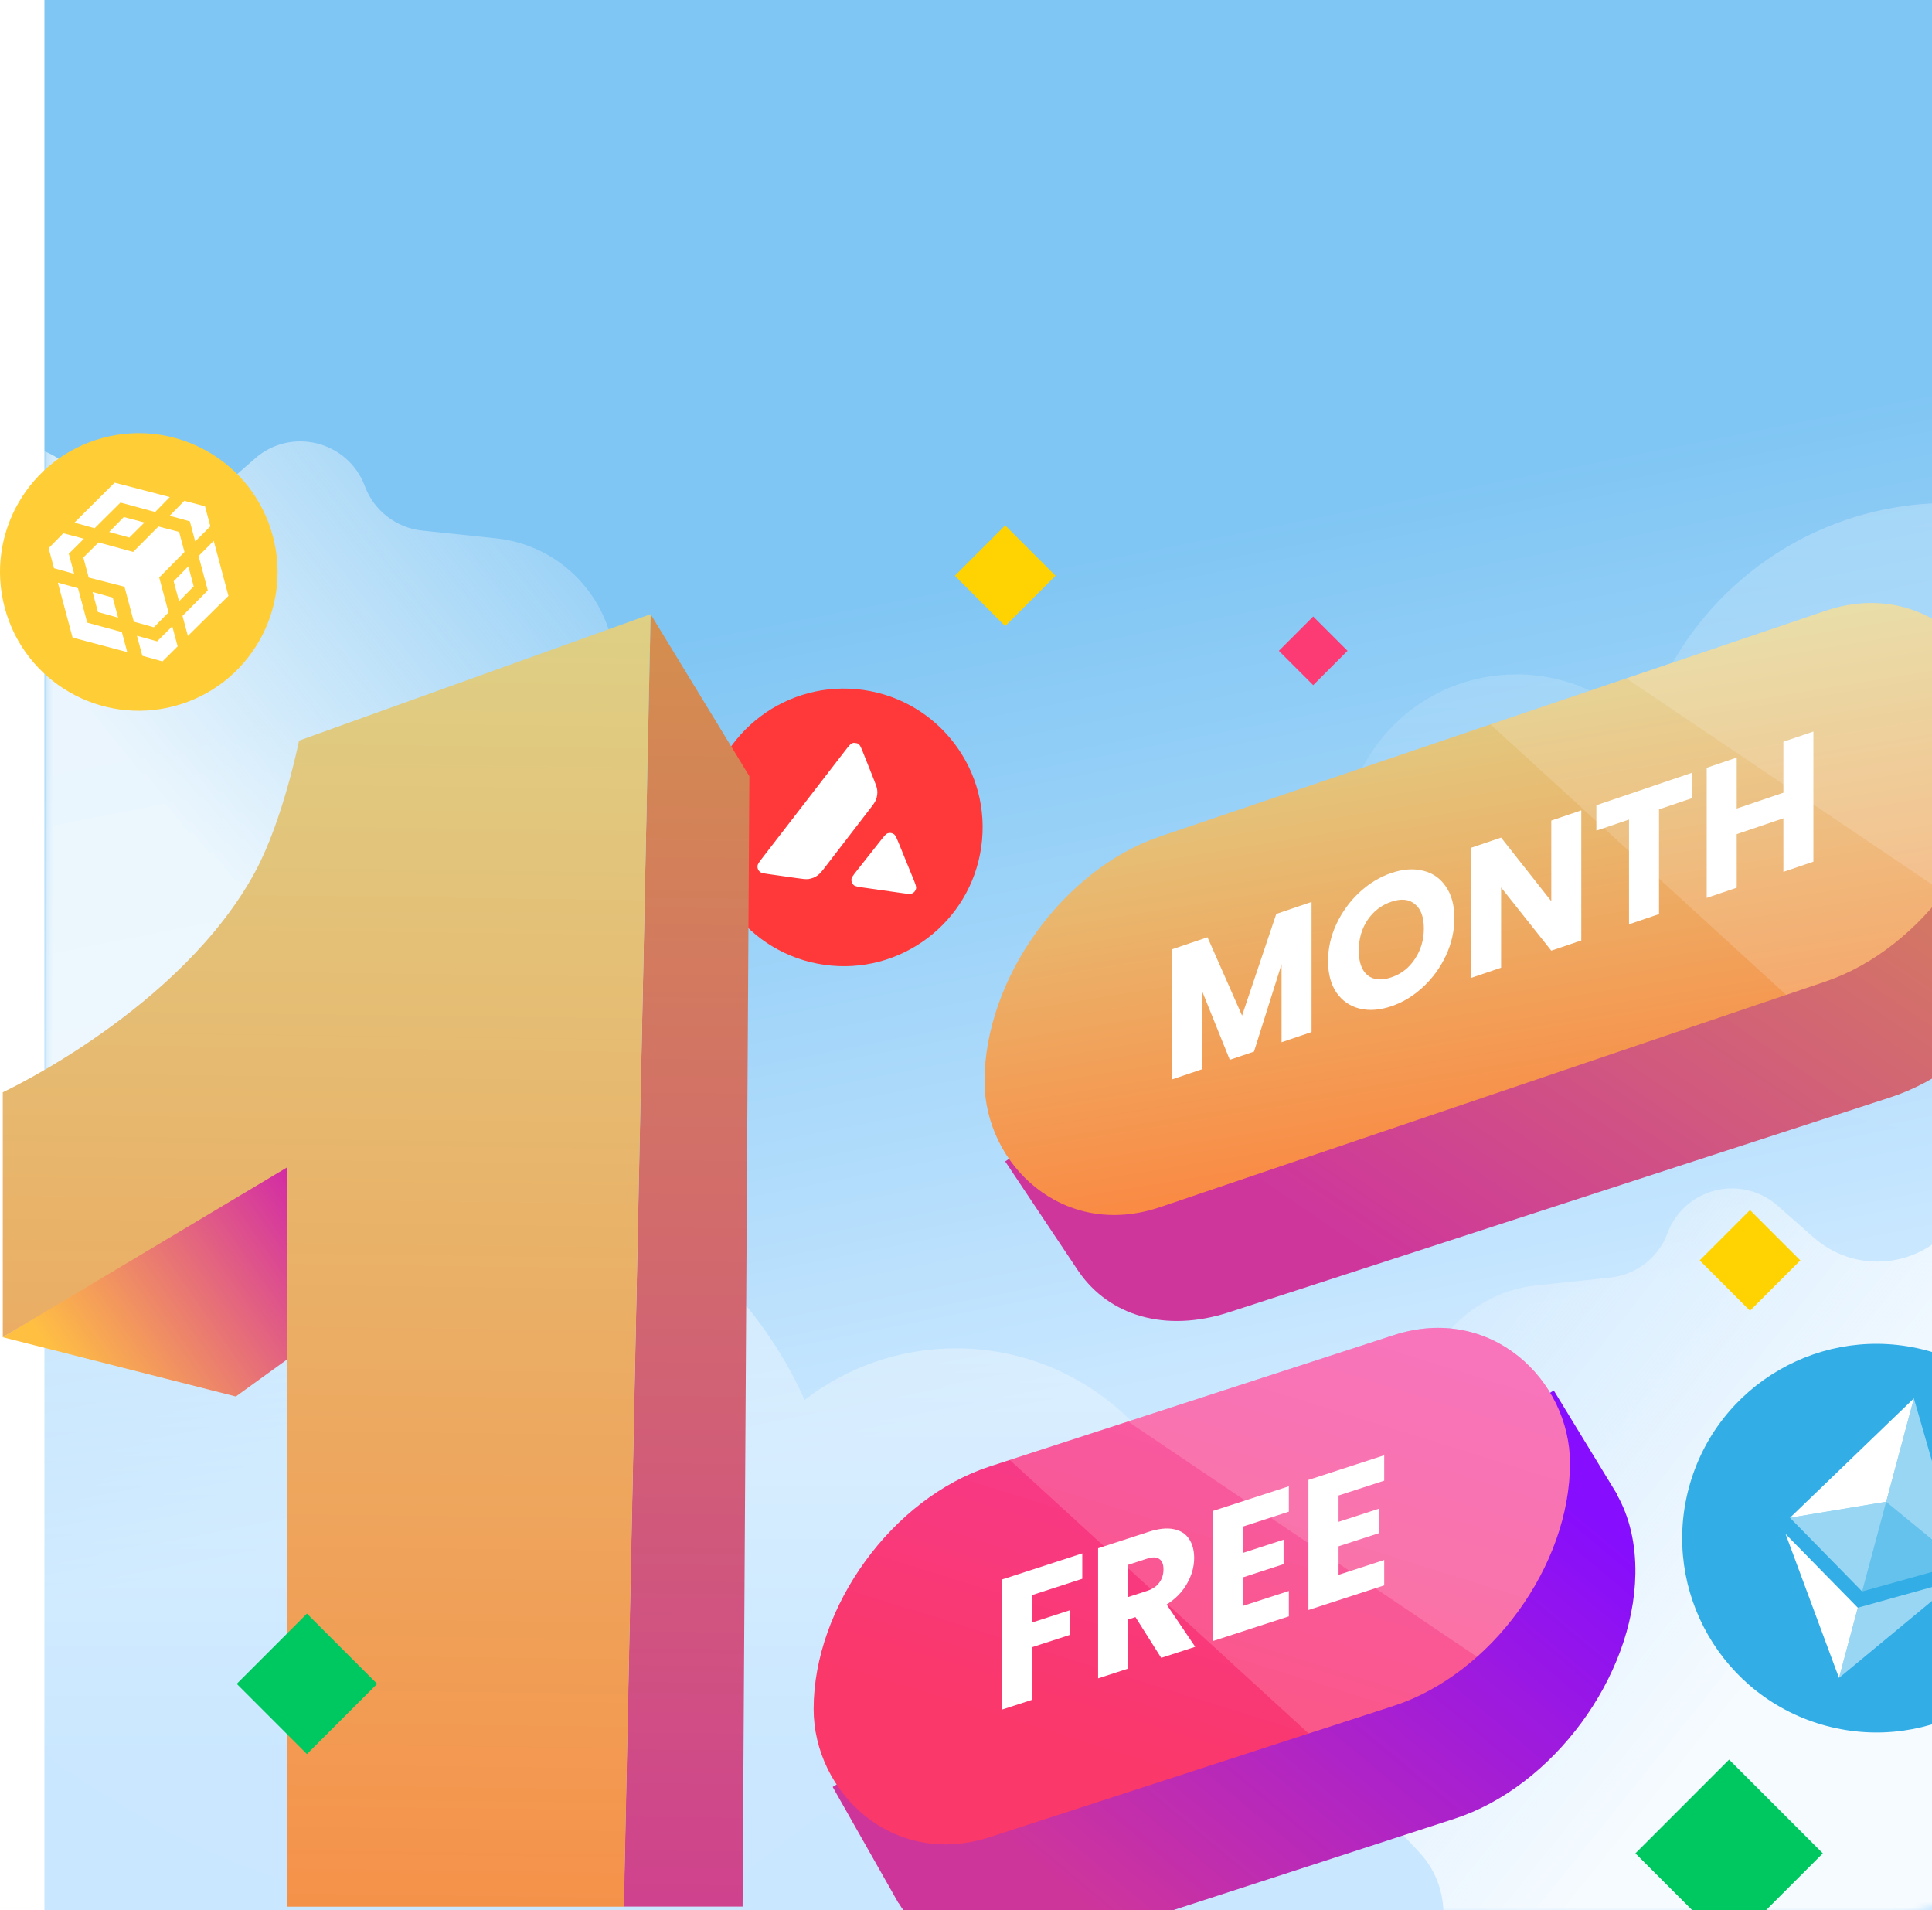
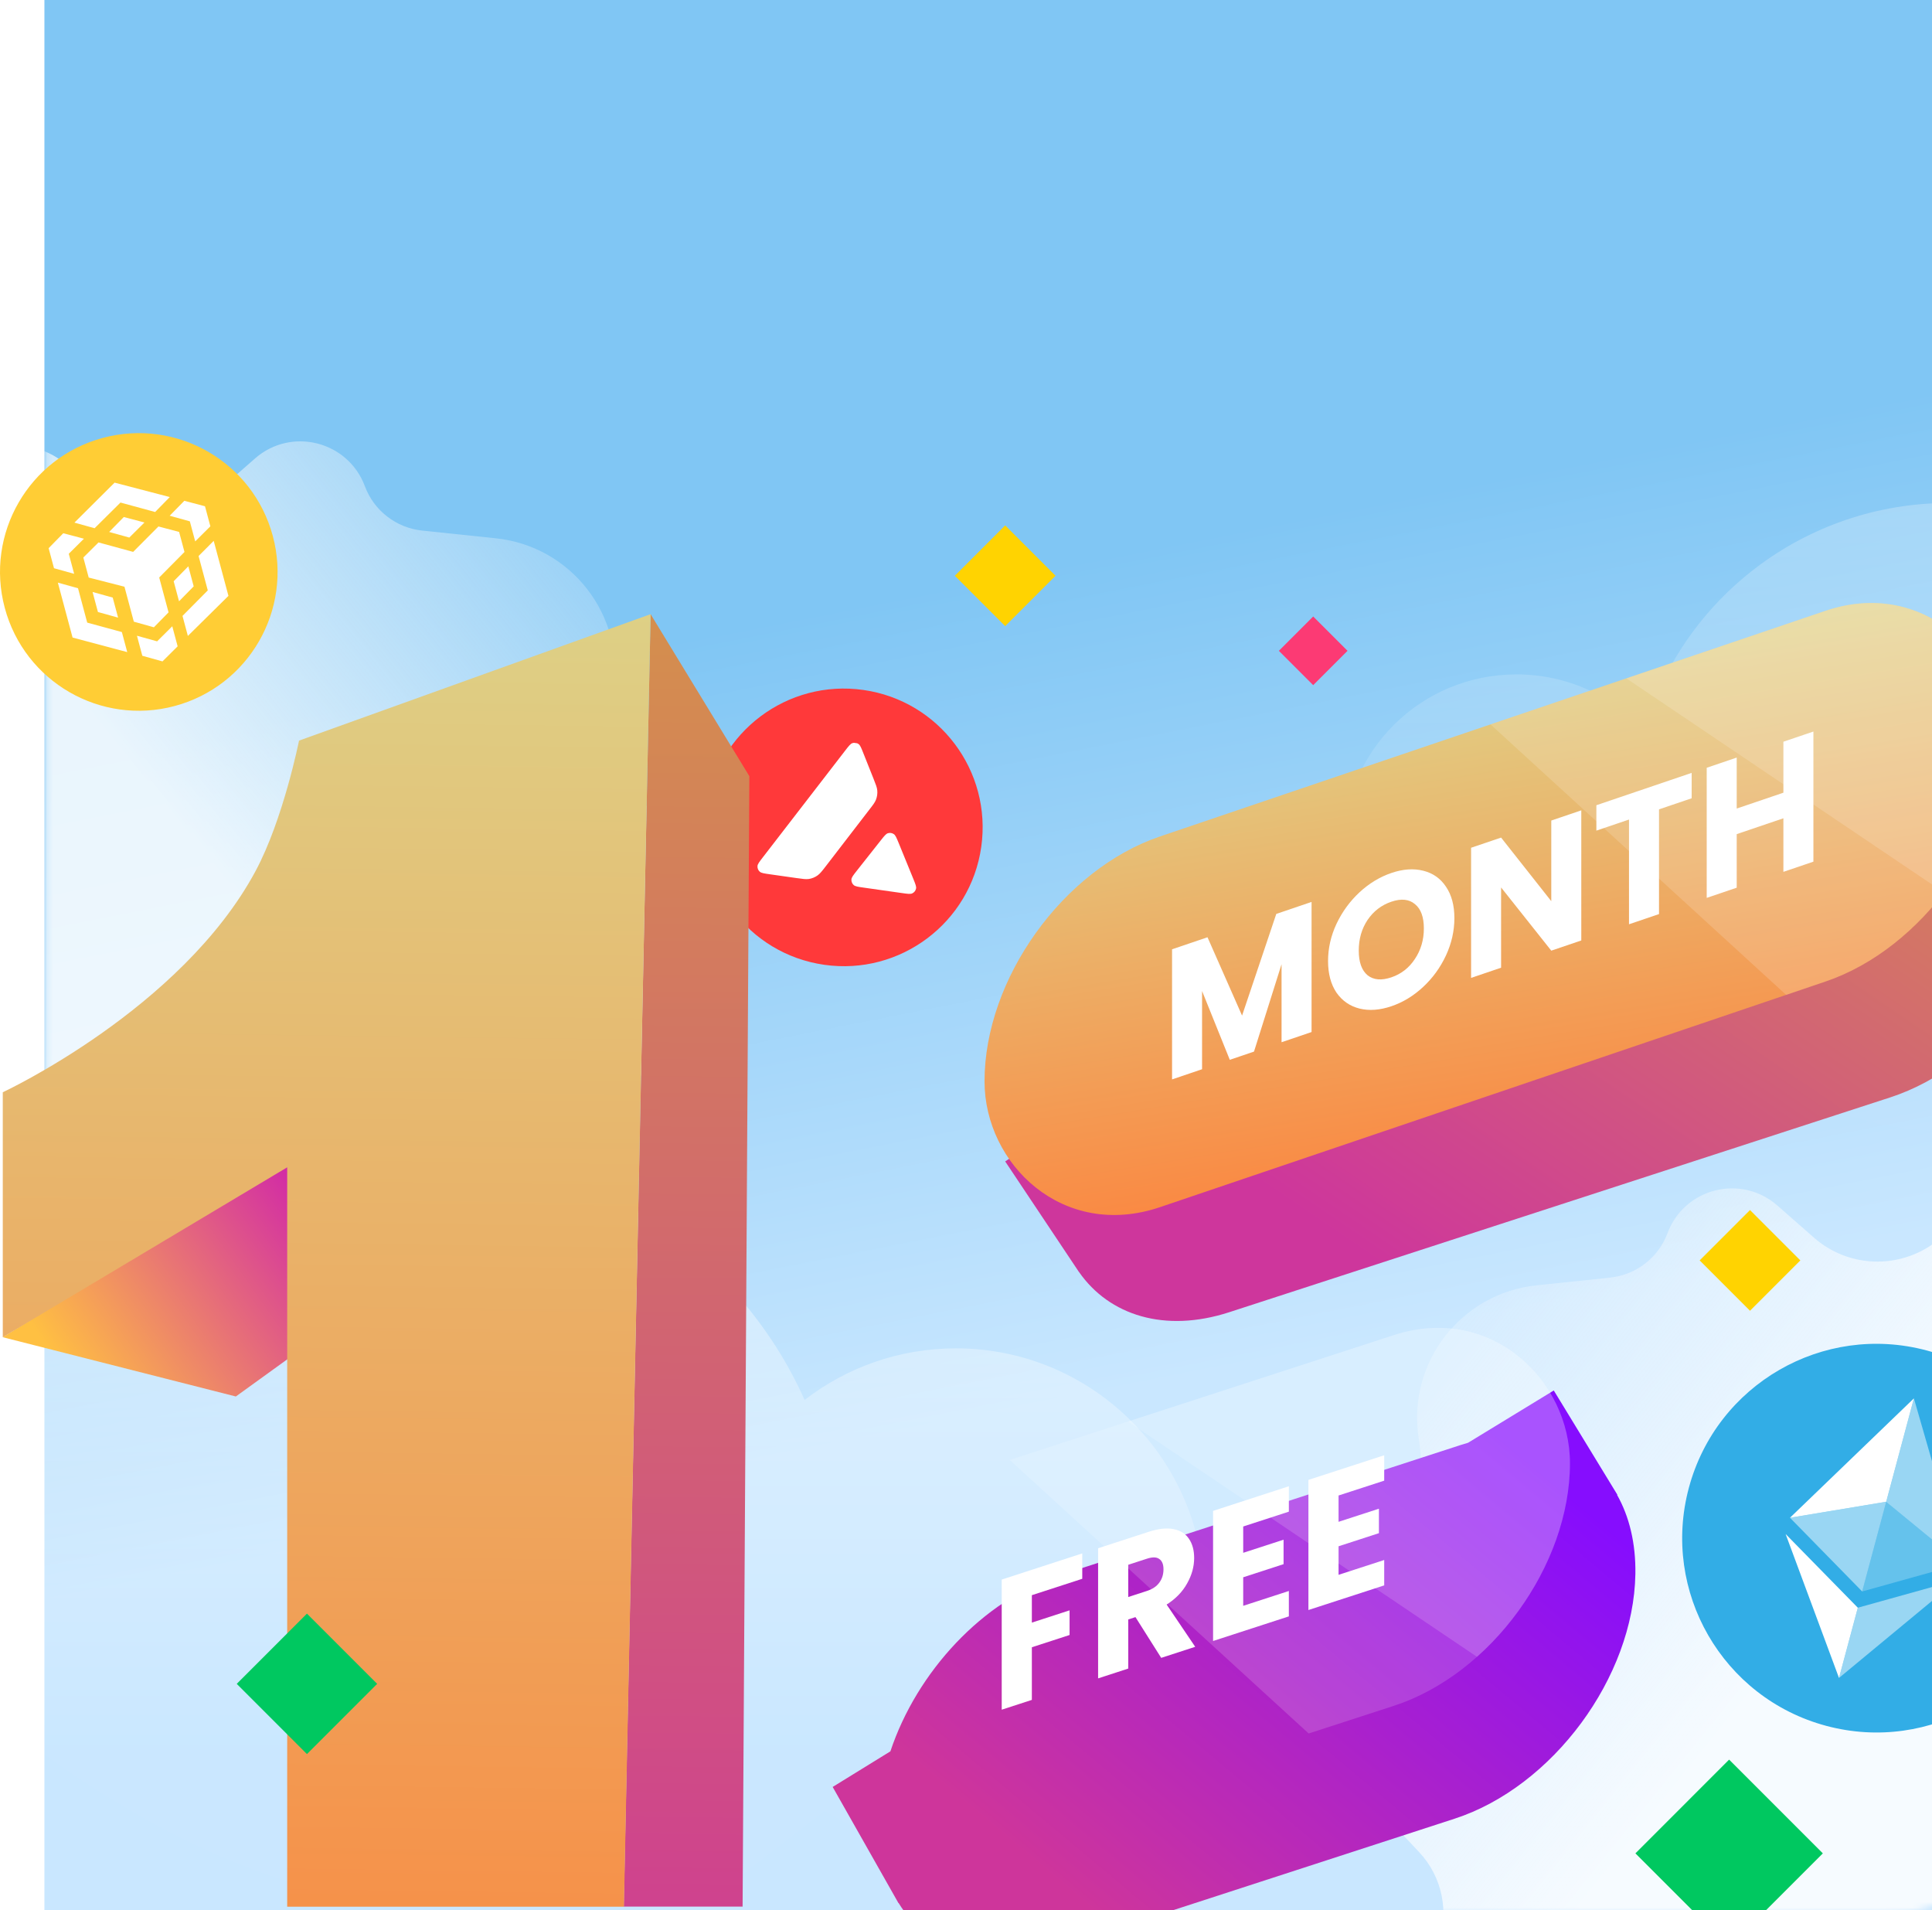
<svg xmlns="http://www.w3.org/2000/svg" width="348" height="344" viewBox="0 0 348 344" fill="none">
  <rect width="348" height="344" transform="translate(8)" fill="url(#paint0_linear_35_611)" />
  <mask id="mask0_35_611" style="mask-type:alpha" maskUnits="userSpaceOnUse" x="8" y="27" width="357" height="318">
    <rect x="8.174" y="27" width="356.609" height="317.368" rx="24" fill="#C4C4C4" />
  </mask>
  <g mask="url(#mask0_35_611)">
    <g filter="url(#filter0_f_35_611)">
      <path d="M353.091 219.227C357.451 214.46 364.581 213.456 370.088 216.835L373.576 218.974C376.36 220.682 379.919 220.448 382.456 218.39V218.39C386.755 214.9 393.222 216.953 394.722 222.283L412.566 285.688C413.162 287.804 413.464 289.992 413.464 292.19V326.047C413.464 335.09 408.381 343.365 400.315 347.454L345.745 375.116C341.668 377.183 337.085 378.042 332.536 377.593L272.53 371.67C262.058 370.636 255.381 359.993 259.007 350.114V350.114C261.106 344.398 259.797 337.987 255.627 333.55L242.721 319.82C234.004 310.547 234.042 296.082 242.806 286.855L249.341 279.975C254.425 274.621 256.763 267.226 255.679 259.923L255.521 258.861C253.516 245.351 263.174 232.893 276.758 231.469L290.035 230.076C294.713 229.585 298.711 226.488 300.354 222.08V222.08C303.384 213.95 313.616 211.371 320.138 217.093L326.75 222.894C333.835 229.11 344.59 228.519 350.952 221.565L353.091 219.227Z" fill="url(#paint1_linear_35_611)" />
    </g>
    <g filter="url(#filter1_f_35_611)">
      <path d="M12.982 84.698C8.621 79.931 1.492 78.928 -4.015 82.306L-7.503 84.446C-10.287 86.154 -13.846 85.92 -16.383 83.861V83.861C-20.682 80.372 -27.149 82.425 -28.649 87.755L-46.493 151.16C-47.089 153.276 -47.391 155.464 -47.391 157.662V191.519C-47.391 200.562 -42.308 208.837 -34.242 212.926L20.328 240.588C24.405 242.654 28.988 243.514 33.536 243.065L93.542 237.142C104.015 236.108 110.692 225.465 107.066 215.586V215.586C104.967 209.87 106.276 203.459 110.446 199.022L123.352 185.292C132.068 176.019 132.031 161.554 123.267 152.326L116.732 145.446C111.648 140.093 109.31 132.698 110.394 125.395L110.551 124.333C112.557 110.823 102.899 98.365 89.315 96.94L76.038 95.548C71.359 95.057 67.362 91.96 65.719 87.552V87.552C62.689 79.422 52.457 76.843 45.935 82.564L39.323 88.365C32.238 94.582 21.483 93.991 15.121 87.036L12.982 84.698Z" fill="url(#paint2_linear_35_611)" />
    </g>
  </g>
  <path d="M127.252 145.482C129.195 131.814 141.85 122.309 155.518 124.252C169.186 126.195 178.691 138.85 176.748 152.518C174.805 166.186 162.15 175.691 148.482 173.748C134.814 171.805 125.309 159.15 127.252 145.482Z" fill="#FF393A" />
  <path fill-rule="evenodd" clip-rule="evenodd" d="M138.643 157.441L143.446 158.123C144.577 158.284 145.142 158.364 145.667 158.296C146.244 158.211 146.79 157.991 147.266 157.649C147.704 157.337 148.051 156.89 148.735 156.008L148.756 155.981L156.55 145.855C157.241 144.967 157.584 144.52 157.778 144.026C157.99 143.492 158.073 142.909 158.018 142.336C157.97 141.813 157.762 141.29 157.353 140.261L155.51 135.635C155.132 134.675 154.939 134.195 154.64 133.985C154.564 133.932 154.482 133.887 154.397 133.853L153.804 133.769C153.713 133.778 153.622 133.798 153.534 133.828C153.188 133.946 152.87 134.354 152.239 135.17L137.409 154.387C136.786 155.192 136.474 155.594 136.442 155.955C136.411 156.348 136.561 156.729 136.859 156.988C137.136 157.226 137.634 157.297 138.643 157.441ZM162.457 160.826L155.575 159.848C154.56 159.704 154.049 159.631 153.779 159.394C153.481 159.135 153.331 158.747 153.362 158.355C153.395 157.996 153.707 157.598 154.334 156.802L154.348 156.783L158.622 151.374C159.25 150.577 159.567 150.181 159.906 150.062C160.278 149.935 160.685 149.993 161.006 150.218C161.298 150.423 161.483 150.871 161.851 151.759L161.881 151.831L164.49 158.219L164.528 158.311C164.888 159.204 165.072 159.659 165.006 160.004C164.932 160.39 164.674 160.719 164.316 160.886C163.983 161.043 163.473 160.97 162.457 160.826Z" fill="white" />
  <path fill-rule="evenodd" clip-rule="evenodd" d="M365 92.284C360.53 91.17 355.851 90.579 351.032 90.579C324.982 90.579 303.006 107.862 296.142 131.487C290.447 125.318 282.256 121.449 273.152 121.449C255.947 121.449 242 135.269 242 152.318C242 169.367 255.947 183.187 273.152 183.187C283.745 183.187 293.103 177.949 298.731 169.943C307.574 189.86 327.664 203.767 351.032 203.767C355.832 203.767 360.493 203.181 364.946 202.076L365 92.284Z" fill="url(#paint3_linear_35_611)" />
  <path fill-rule="evenodd" clip-rule="evenodd" d="M144.932 252.107C133.011 225.436 105.556 206.772 73.593 206.772C45.329 206.772 20.59 221.366 7 243.184L7 315.188C7 315.188 41.266 341.997 71.484 341.997H100.465C100.465 341.997 120.489 341.997 128.113 341.997L148.532 326.159C155.398 330.456 163.503 332.939 172.185 332.939C196.936 332.939 217 312.765 217 287.879C217 262.994 196.936 242.82 172.185 242.82C161.932 242.82 152.483 246.281 144.932 252.107Z" fill="url(#paint4_linear_35_611)" />
  <rect x="230.355" y="117.203" width="8.744" height="8.744" transform="rotate(-45 230.355 117.203)" fill="#FC3A74" />
  <path d="M134.978 139.777L117.19 110.604L112.353 343.352H133.76L134.978 139.777Z" fill="url(#paint5_linear_35_611)" />
  <path d="M42.48 251.487L0.5 240.814L54.576 207.372L55.287 242.237L42.48 251.487Z" fill="url(#paint6_linear_35_611)" />
  <path d="M0.5 240.814V196.699C0.5 196.699 32.661 181.757 46.038 156.854C51.027 147.564 53.864 133.373 53.864 133.373L117.19 110.604L112.384 343.373H51.73V210.218L0.5 240.814Z" fill="url(#paint7_linear_35_611)" />
  <path fill-rule="evenodd" clip-rule="evenodd" d="M327.719 134.829L222.533 169.005C208.31 173.627 196.092 187.297 191.699 202.143L181.059 209.155L194.338 229.057L194.345 229.052C199.806 236.905 209.841 240.071 221.417 236.31L340.454 197.633C358.132 191.889 372.713 172.165 373.021 153.58C373.125 147.322 371.597 141.991 368.851 137.892L356.065 117.203L327.671 134.751L327.719 134.829Z" fill="url(#paint8_linear_35_611)" />
  <g clip-path="url(#clip0_35_611)">
    <rect width="193.321" height="66.758" rx="33.379" transform="matrix(0.947 -0.321 0 1 177.338 161.347)" fill="url(#paint9_linear_35_611)" />
    <rect x="303.37" y="50.694" width="123.155" height="82.403" transform="rotate(42.451 303.37 50.694)" fill="white" fill-opacity="0.16" />
    <rect x="303.402" y="29.841" width="123.155" height="82.403" transform="rotate(33.981 303.402 29.841)" fill="white" fill-opacity="0.16" />
    <path d="M236.244 162.424V185.856L230.839 187.691V173.639L225.876 189.376L221.515 190.856L216.521 178.466V192.552L211.116 194.386V170.954L217.5 168.787L223.727 182.895L229.891 164.581L236.244 162.424Z" fill="white" />
    <path d="M250.624 181.209C248.538 181.917 246.621 182.056 244.872 181.626C243.144 181.189 241.764 180.233 240.731 178.759C239.72 177.255 239.214 175.357 239.214 173.065C239.214 170.773 239.72 168.543 240.731 166.375C241.764 164.2 243.144 162.307 244.872 160.697C246.621 159.08 248.538 157.917 250.624 157.209C252.71 156.501 254.617 156.365 256.345 156.802C258.094 157.232 259.464 158.192 260.454 159.68C261.466 161.162 261.971 163.048 261.971 165.34C261.971 167.632 261.466 169.874 260.454 172.064C259.443 174.232 258.073 176.121 256.345 177.731C254.617 179.341 252.71 180.5 250.624 181.209ZM250.624 176.001C252.394 175.401 253.806 174.298 254.86 172.695C255.934 171.084 256.472 169.254 256.472 167.207C256.472 165.138 255.934 163.673 254.86 162.814C253.806 161.926 252.394 161.782 250.624 162.383C248.833 162.991 247.4 164.089 246.326 165.678C245.272 167.259 244.745 169.096 244.745 171.188C244.745 173.257 245.272 174.736 246.326 175.625C247.4 176.484 248.833 176.609 250.624 176.001Z" fill="white" />
    <path d="M284.828 169.364L279.423 171.199L270.383 159.815V174.268L264.978 176.102V152.67L270.383 150.836L279.423 162.287V147.767L284.828 145.932V169.364Z" fill="white" />
    <path d="M304.708 139.184V143.757L298.829 145.753V164.612L293.424 166.446V147.587L287.545 149.583V145.01L304.708 139.184Z" fill="white" />
    <path d="M326.638 131.74V155.172L321.233 157.007V147.36L312.825 150.214V159.861L307.42 161.695V138.263L312.825 136.428V145.608L321.233 142.754V133.574L326.638 131.74Z" fill="white" />
  </g>
  <path fill-rule="evenodd" clip-rule="evenodd" d="M279.873 250.405L291.329 269.185L291.28 269.215C293.469 273.095 294.662 277.919 294.57 283.472C294.262 302.057 279.681 321.78 262.002 327.524L189.635 351.038C177.547 354.966 167.14 351.34 161.866 342.712L161.832 342.716L149.985 321.802L160.382 315.39C165.127 301.123 177.003 288.201 190.751 283.733L263.118 260.22C263.561 260.076 264.002 259.942 264.44 259.819L279.873 250.405Z" fill="url(#paint10_linear_35_611)" />
  <g clip-path="url(#clip1_35_611)">
-     <rect width="143.252" height="66.758" rx="33.379" transform="matrix(0.951 -0.309 0 1 146.555 274.393)" fill="url(#paint11_linear_35_611)" />
    <path d="M194.942 279.745V284.318L185.862 287.268V292.208L192.656 290V294.44L185.862 296.647V306.127L180.434 307.891V284.458L194.942 279.745Z" fill="white" />
    <path d="M209.16 298.557L204.525 291.218L203.223 291.64V300.486L197.795 302.25V278.818L206.906 275.857C208.662 275.287 210.154 275.124 211.382 275.371C212.63 275.611 213.562 276.198 214.175 277.134C214.789 278.047 215.096 279.193 215.096 280.573C215.096 282.131 214.673 283.659 213.826 285.158C213.001 286.65 211.773 287.917 210.144 288.958L215.286 296.566L209.16 298.557ZM203.223 287.602L206.588 286.508C207.583 286.185 208.324 285.688 208.81 285.019C209.318 284.342 209.572 283.536 209.572 282.601C209.572 281.711 209.318 281.093 208.81 280.746C208.324 280.392 207.583 280.377 206.588 280.7L203.223 281.794V287.602Z" fill="white" />
    <path d="M223.932 274.898V279.638L231.202 277.276V281.682L223.932 284.044V289.184L232.154 286.513V291.086L218.504 295.521V272.089L232.154 267.654V272.227L223.932 274.898Z" fill="white" />
    <path d="M241.107 269.318V274.057L248.377 271.695V276.101L241.107 278.463V283.604L249.329 280.932V285.505L235.678 289.941V266.508L249.329 262.073V266.646L241.107 269.318Z" fill="white" />
    <rect x="231.317" y="196.466" width="123.155" height="82.403" transform="rotate(42.451 231.317 196.466)" fill="white" fill-opacity="0.16" />
    <rect x="231.351" y="175.613" width="123.155" height="82.403" transform="rotate(33.981 231.351 175.613)" fill="white" fill-opacity="0.16" />
  </g>
  <rect x="171.992" y="103.686" width="12.824" height="12.824" transform="rotate(-45 171.992 103.686)" fill="#FFD301" />
  <rect x="306.15" y="226.979" width="12.824" height="12.824" transform="rotate(-45 306.15 226.979)" fill="#FFD301" />
  <rect x="334.629" y="271.14" width="12.824" height="12.824" transform="rotate(-45 334.629 271.14)" fill="#FFD301" />
  <rect x="42.643" y="303.238" width="17.884" height="17.884" transform="rotate(-45 42.643 303.238)" fill="#00C860" />
  <path d="M294.576 333.764L311.457 316.883L328.337 333.764L317.72 344.381H305.193L294.576 333.764Z" fill="#00C860" />
  <path d="M0.858 109.469C-2.715 96.135 5.198 82.43 18.531 78.858C31.864 75.285 45.569 83.198 49.142 96.531C52.715 109.864 44.802 123.569 31.469 127.142C18.136 130.715 4.431 122.802 0.858 109.469Z" fill="#FFCD35" />
  <path d="M31.03 112.783L31.997 116.393L29.267 119.107L25.636 118.097L24.669 114.487L28.299 115.497L31.03 112.783ZM10.421 104.924L14.052 105.933L15.71 112.124L21.951 113.825L22.919 117.434L13.071 114.813L10.421 104.924ZM38.495 97.401L41.149 107.306L33.84 114.524L32.873 110.914L37.427 106.321L35.769 100.13L38.495 97.401ZM28.541 94.809L32.263 95.794L33.23 99.404L28.676 103.997L30.359 110.277L27.72 112.967L24.105 111.953L22.418 105.658L15.978 104.01L15.011 100.401L17.742 97.686L23.983 99.387L28.541 94.809ZM16.674 106.606L20.304 107.615L21.271 111.225L17.641 110.215L16.674 106.606ZM33.922 101.984L34.889 105.594L32.25 108.283L31.283 104.674L33.922 101.984ZM11.398 96.029L15.12 97.014L12.389 99.728L13.356 103.338L9.726 102.328L8.759 98.719L11.398 96.029ZM33.203 90.186L36.925 91.171L37.892 94.781L35.161 97.495L34.194 93.886L30.564 92.876L33.203 90.186ZM22.3 93.108L26.022 94.093L23.291 96.807L19.661 95.797L22.3 93.108ZM20.642 86.917L30.581 89.514L27.942 92.204L21.701 90.502L17.039 95.125L13.409 94.115L20.642 86.917Z" fill="white" />
  <path d="M304.201 267.944C309.203 249.277 328.39 238.199 347.056 243.201C365.723 248.203 376.801 267.39 371.799 286.056C366.797 304.723 347.61 315.801 328.944 310.799C310.277 305.797 299.199 286.61 304.201 267.944Z" fill="#32ADE6" />
  <path d="M339.749 270.455L353.323 281.606L344.74 251.825L339.749 270.455Z" fill="white" fill-opacity="0.5" />
  <path d="M339.752 270.442L344.74 251.825L322.417 273.325L339.752 270.442Z" fill="white" />
  <path d="M331.25 302.173L352.547 284.54L334.639 289.526L331.25 302.173Z" fill="white" fill-opacity="0.5" />
  <path d="M321.632 276.255L331.25 302.173L334.639 289.526L321.632 276.255Z" fill="white" />
  <path d="M339.752 270.442L335.423 286.6L353.323 281.606L339.752 270.442Z" fill="white" fill-opacity="0.25" />
  <path d="M339.752 270.442L322.417 273.325L335.423 286.6L339.752 270.442Z" fill="white" fill-opacity="0.5" />
  <defs>
    <filter id="filter0_f_35_611" x="212.208" y="190.011" width="225.255" height="211.698" filterUnits="userSpaceOnUse" color-interpolation-filters="sRGB">
      <feFlood flood-opacity="0" result="BackgroundImageFix" />
      <feBlend mode="normal" in="SourceGraphic" in2="BackgroundImageFix" result="shape" />
      <feGaussianBlur stdDeviation="12" result="effect1_foregroundBlur_35_611" />
    </filter>
    <filter id="filter1_f_35_611" x="-71.391" y="55.483" width="225.255" height="211.698" filterUnits="userSpaceOnUse" color-interpolation-filters="sRGB">
      <feFlood flood-opacity="0" result="BackgroundImageFix" />
      <feBlend mode="normal" in="SourceGraphic" in2="BackgroundImageFix" result="shape" />
      <feGaussianBlur stdDeviation="12" result="effect1_foregroundBlur_35_611" />
    </filter>
    <linearGradient id="paint0_linear_35_611" x1="174" y1="103.17" x2="202.821" y2="248.728" gradientUnits="userSpaceOnUse">
      <stop stop-color="#80C6F4" />
      <stop offset="1" stop-color="#C9E7FF" />
    </linearGradient>
    <linearGradient id="paint1_linear_35_611" x1="328.545" y1="288.883" x2="238.565" y2="216.533" gradientUnits="userSpaceOnUse">
      <stop stop-color="white" stop-opacity="0.83" />
      <stop offset="1" stop-color="#FFFDFD" stop-opacity="0" />
    </linearGradient>
    <linearGradient id="paint2_linear_35_611" x1="37.528" y1="154.354" x2="127.508" y2="82.005" gradientUnits="userSpaceOnUse">
      <stop stop-color="white" stop-opacity="0.83" />
      <stop offset="1" stop-color="#FFFDFD" stop-opacity="0" />
    </linearGradient>
    <linearGradient id="paint3_linear_35_611" x1="269.799" y1="173.466" x2="269.799" y2="90.579" gradientUnits="userSpaceOnUse">
      <stop stop-color="white" stop-opacity="0.01" />
      <stop offset="1" stop-color="white" stop-opacity="0.25" />
    </linearGradient>
    <linearGradient id="paint4_linear_35_611" x1="-31.423" y1="316.761" x2="-31.423" y2="206.772" gradientUnits="userSpaceOnUse">
      <stop stop-color="white" stop-opacity="0.01" />
      <stop offset="1" stop-color="white" stop-opacity="0.5" />
    </linearGradient>
    <linearGradient id="paint5_linear_35_611" x1="126.44" y1="113.451" x2="122.882" y2="471.347" gradientUnits="userSpaceOnUse">
      <stop stop-color="#D48E4E" />
      <stop offset="1" stop-color="#CC18B2" />
    </linearGradient>
    <linearGradient id="paint6_linear_35_611" x1="60.98" y1="211.642" x2="11.173" y2="246.506" gradientUnits="userSpaceOnUse">
      <stop stop-color="#CC18B2" />
      <stop offset="1" stop-color="#FFC042" />
    </linearGradient>
    <linearGradient id="paint7_linear_35_611" x1="63.826" y1="34.471" x2="58.845" y2="417.272" gradientUnits="userSpaceOnUse">
      <stop stop-color="#D6E499" />
      <stop offset="1" stop-color="#FD7E37" />
    </linearGradient>
    <linearGradient id="paint8_linear_35_611" x1="359.391" y1="133.688" x2="280.585" y2="249.683" gradientUnits="userSpaceOnUse">
      <stop stop-color="#D58B53" />
      <stop offset="1" stop-color="#CE369C" />
    </linearGradient>
    <linearGradient id="paint9_linear_35_611" x1="101.325" y1="-9.013" x2="86.71" y2="79.487" gradientUnits="userSpaceOnUse">
      <stop stop-color="#E0CF85" />
      <stop offset="1" stop-color="#FB8741" />
    </linearGradient>
    <linearGradient id="paint10_linear_35_611" x1="282.943" y1="269.166" x2="210.555" y2="355.788" gradientUnits="userSpaceOnUse">
      <stop stop-color="#860DFE" />
      <stop offset="1" stop-color="#CE359B" />
    </linearGradient>
    <linearGradient id="paint11_linear_35_611" x1="111.546" y1="2.98" x2="71.884" y2="68.445" gradientUnits="userSpaceOnUse">
      <stop stop-color="#F53B9F" />
      <stop offset="1" stop-color="#FA386A" />
    </linearGradient>
    <clipPath id="clip0_35_611">
      <rect width="193.321" height="66.758" rx="33.379" transform="matrix(0.947 -0.321 0 1 177.338 161.347)" fill="white" />
    </clipPath>
    <clipPath id="clip1_35_611">
      <rect width="143.252" height="66.758" rx="33.379" transform="matrix(0.951 -0.309 0 1 146.555 274.393)" fill="white" />
    </clipPath>
  </defs>
</svg>